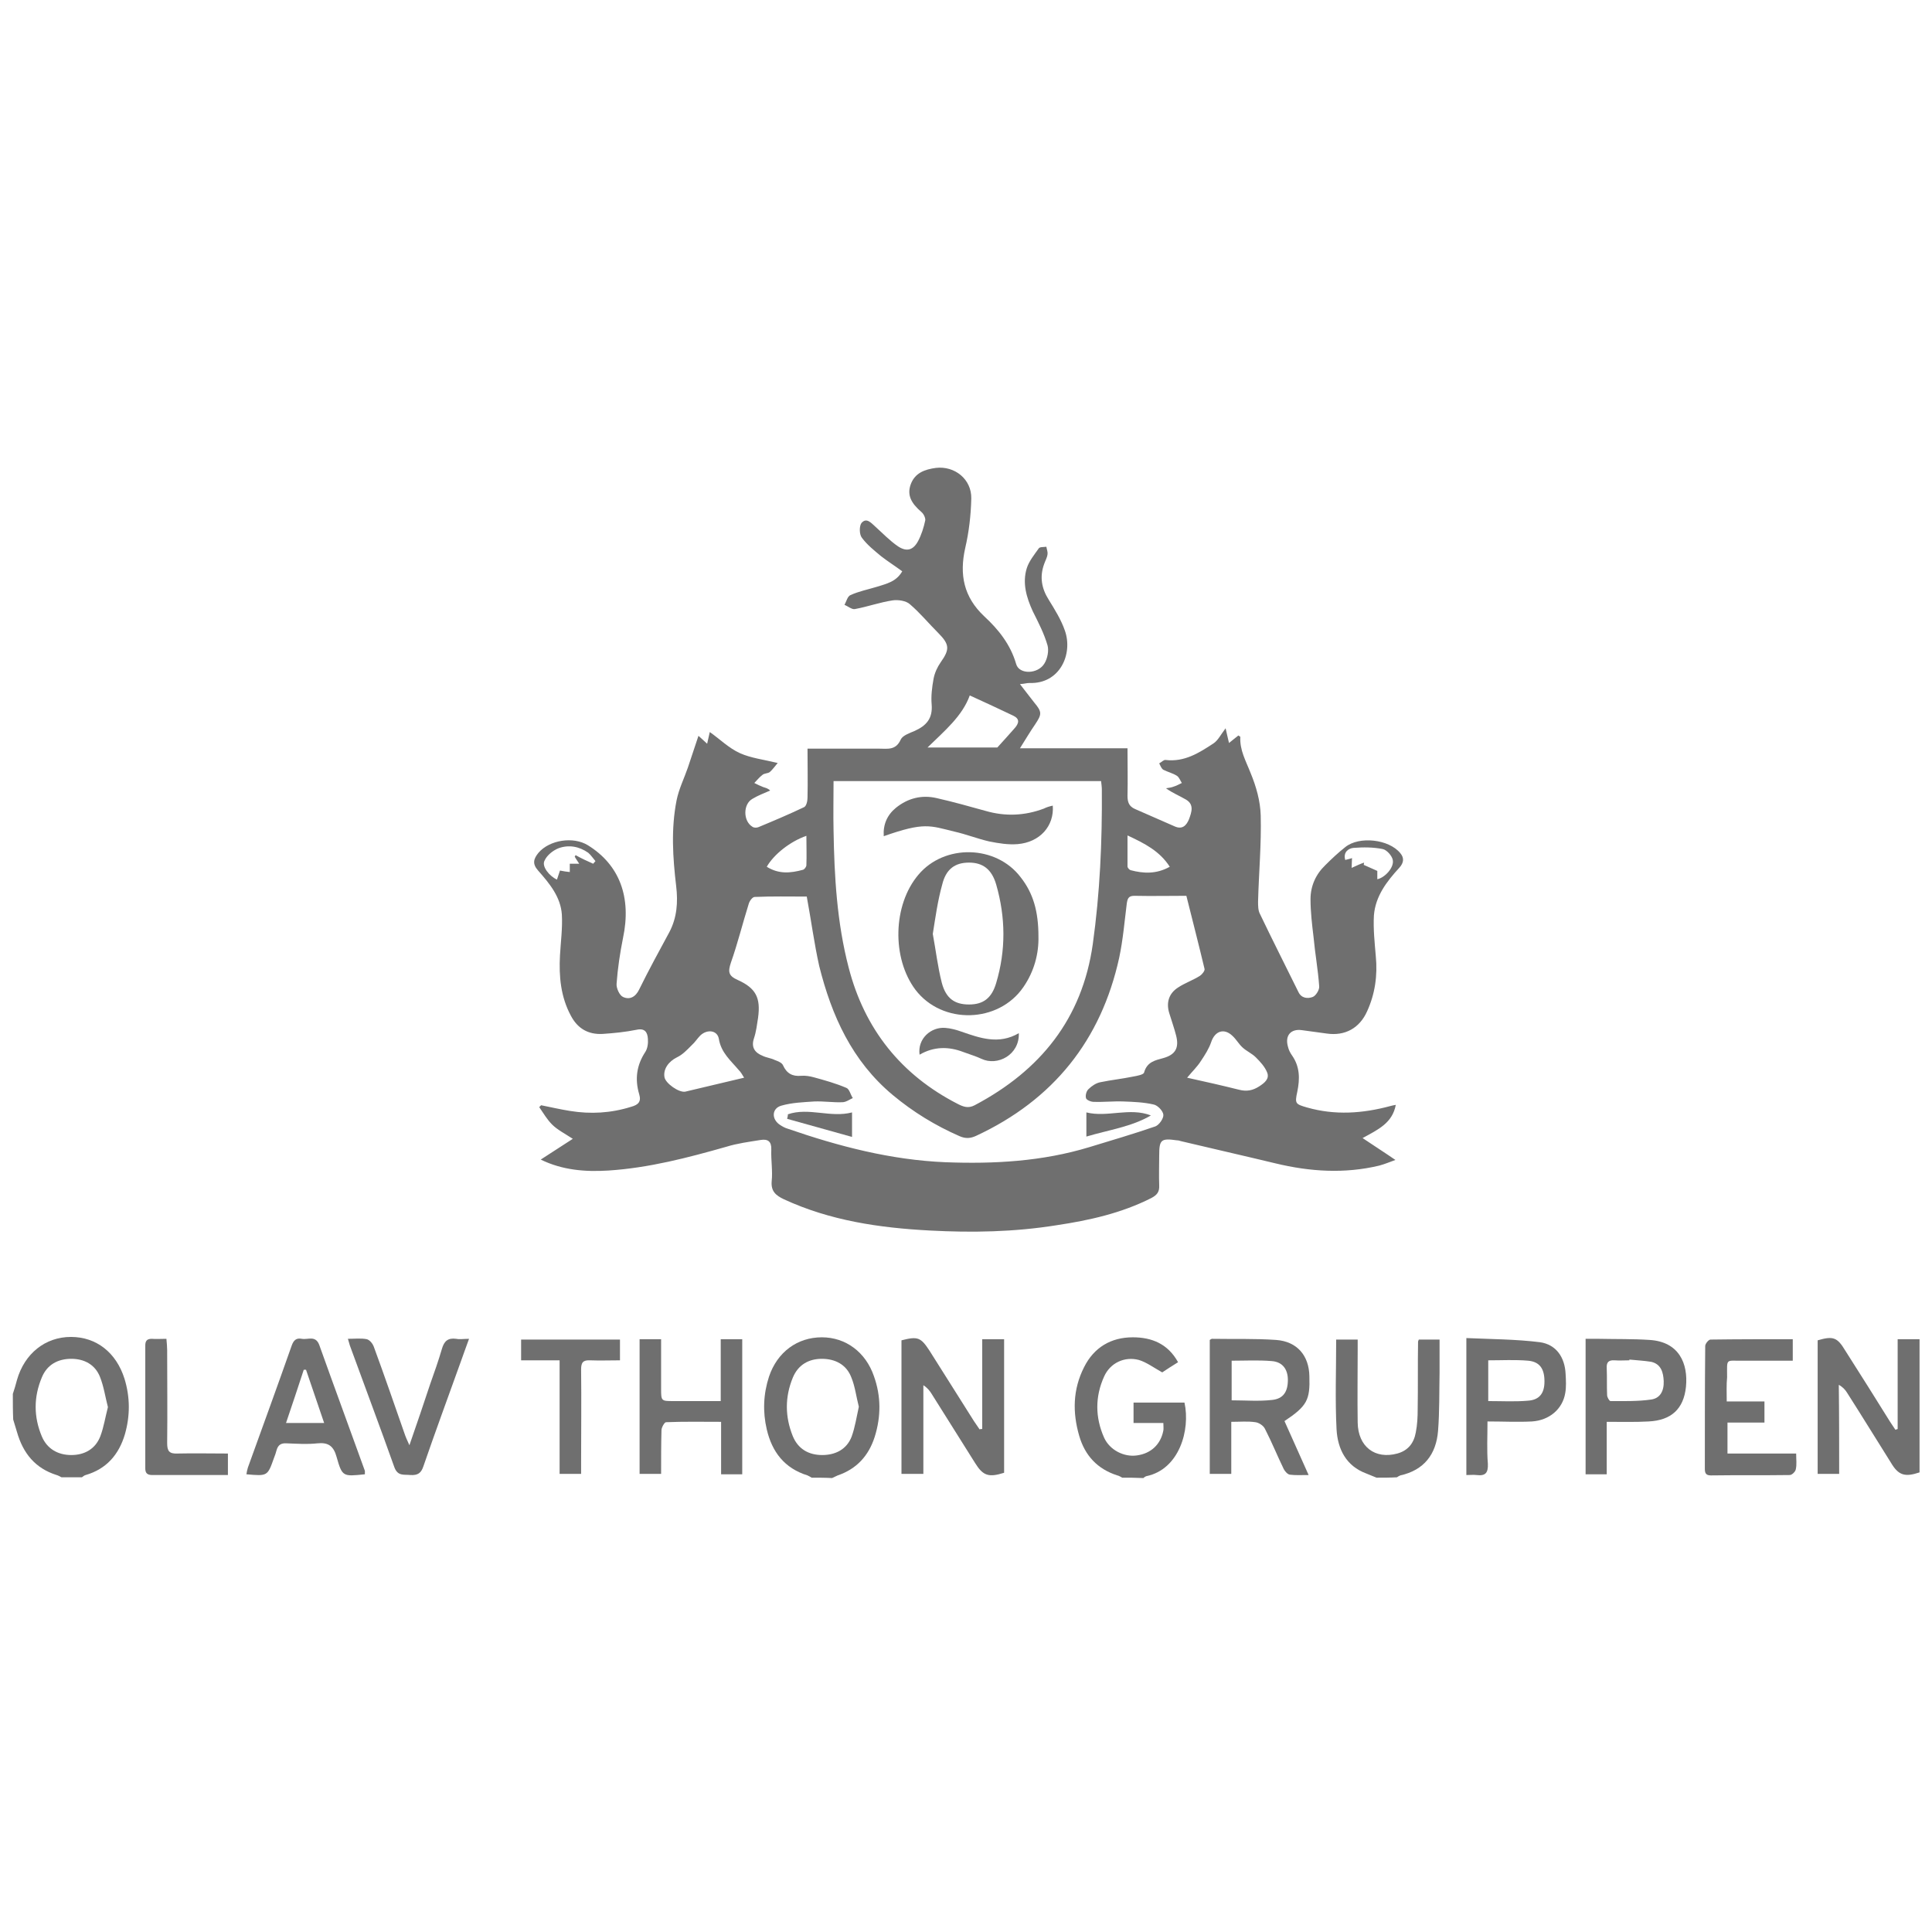
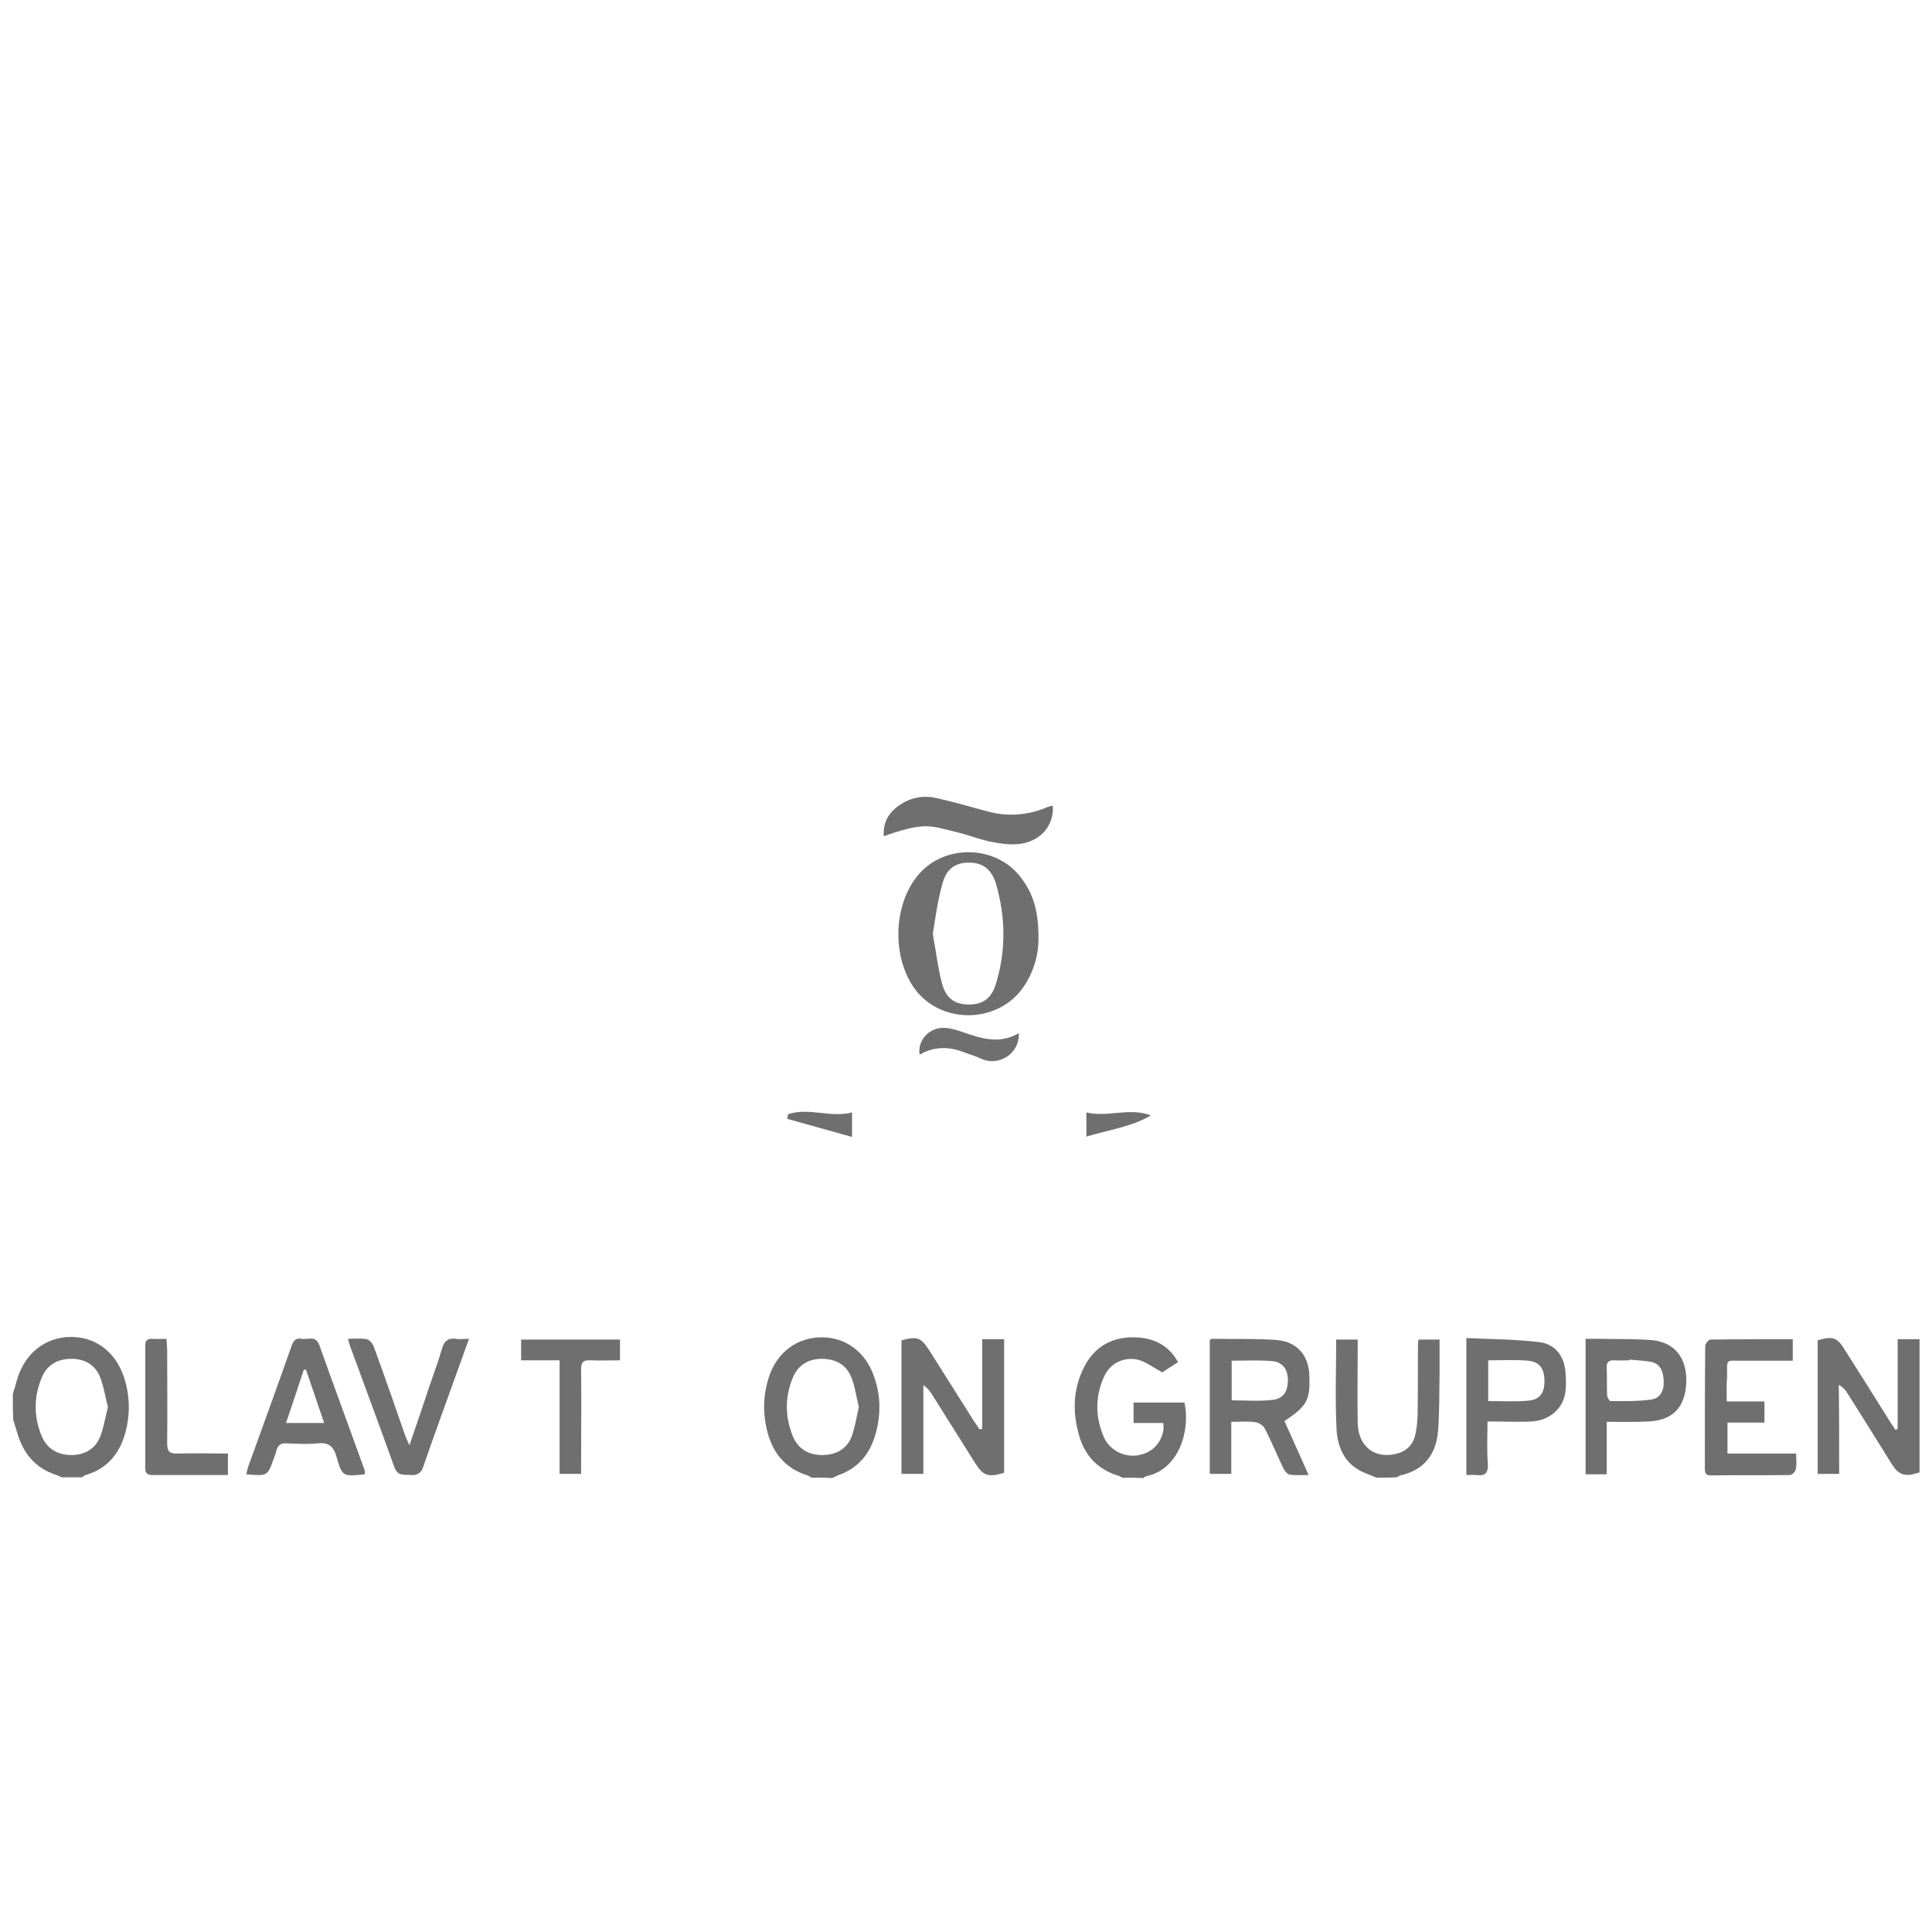
<svg xmlns="http://www.w3.org/2000/svg" version="1.1" id="Layer_1" x="0px" y="0px" viewBox="0 0 512 512" style="enable-background:new 0 0 512 512;" xml:space="preserve">
  <style type="text/css">
	.st0{fill:#6F6F6F;}
</style>
  <g>
    <path class="st0" d="M215.1,391.6c-0.3-0.2-0.7-0.4-1.1-0.6c-6.1-1.9-9.4-6.2-10.8-12.2c-1.1-4.7-0.9-9.4,0.6-14   c2.2-6.5,7.5-10.4,14-10.4c6.3,0,11.6,3.9,13.8,10.3c1.9,5.3,1.9,10.7,0.2,16.1c-1.6,5-4.8,8.5-9.8,10.2c-0.5,0.2-1,0.5-1.5,0.7   C218.7,391.6,216.9,391.6,215.1,391.6z M227.6,372.8c-0.7-2.7-1-5.4-2-7.8c-1.3-3.4-4.3-4.9-7.8-4.9s-6.3,1.6-7.7,5   c-2.1,5.1-2.1,10.3,0,15.5c1.4,3.4,4.2,5,7.8,5c3.5,0,6.5-1.5,7.8-4.9C226.6,378.2,227,375.5,227.6,372.8z" />
    <path class="st0" d="M3.4,369.4c0.4-1.2,0.8-2.5,1.1-3.7c2-7,7.5-11.4,14.3-11.4c6.7,0,12,4.1,14.2,11.1c1.5,4.9,1.5,9.8,0.1,14.7   c-1.6,5.4-4.9,9.2-10.4,10.8c-0.4,0.1-0.7,0.4-1,0.6c-1.8,0-3.6,0-5.4,0c-0.4-0.2-0.9-0.5-1.3-0.6c-5.7-1.8-8.9-5.8-10.5-11.4   c-0.3-1.1-0.7-2.2-1-3.3C3.4,374,3.4,371.7,3.4,369.4z M28.6,372.9c-0.7-2.7-1.1-5.5-2.1-8c-1.3-3.3-4.2-4.8-7.6-4.8   c-3.5,0-6.4,1.5-7.8,4.9c-2.2,5.2-2.2,10.5,0,15.7c1.4,3.3,4.3,4.9,7.8,4.9s6.4-1.6,7.7-5C27.5,378.2,27.9,375.6,28.6,372.9z" />
    <path class="st0" d="M297.4,391.6c-0.4-0.2-0.8-0.5-1.3-0.6c-5.3-1.7-8.6-5.3-10.1-10.5c-1.8-6.2-1.7-12.3,1.3-18.2   c2.6-5.2,7.1-7.9,12.9-7.9c5,0,9.3,1.7,12,6.6c-1.6,1-3.2,2-4.2,2.7c-2.3-1.3-4.2-2.7-6.2-3.3c-3.8-1-7.6,0.8-9.2,4.4   c-2.4,5.3-2.4,10.8,0,16.2c1.5,3.3,5.3,5.2,8.7,4.7c3.7-0.5,6.3-2.9,7-6.6c0.1-0.5,0-1.1,0-2c-2.6,0-5.2,0-7.9,0c0-2,0-3.6,0-5.4   c4.6,0,9,0,13.5,0c1.6,7.3-1.4,17.7-10.1,19.5c-0.3,0.1-0.6,0.3-0.8,0.5C301,391.6,299.2,391.6,297.4,391.6z" />
    <path class="st0" d="M364.8,391.6c-0.9-0.4-1.8-0.7-2.7-1.1c-5.4-2-7.6-6.5-7.9-11.7c-0.4-7.8-0.1-15.7-0.1-23.8c1.8,0,3.6,0,5.7,0   c0,0.9,0,1.7,0,2.6c0,6.5-0.1,12.9,0,19.4c0.1,6.4,4.6,9.8,10.5,8.2c2.9-0.8,4.4-2.8,4.9-5.6c0.4-2,0.5-4.1,0.5-6.1   c0.1-6,0-12,0.1-17.9c0-0.2,0.1-0.3,0.2-0.6c1.7,0,3.4,0,5.5,0c0,3,0,5.9,0,8.8c-0.1,5.2,0,10.3-0.4,15.4   c-0.5,6.2-3.7,10.4-10,11.8c-0.3,0.1-0.6,0.3-0.9,0.5C368.4,391.6,366.6,391.6,364.8,391.6z" />
-     <path class="st0" d="M270.3,181.3c1.5,1.9,2.6,3.4,3.8,4.9c2.1,2.5,2,3.1,0.2,5.8c-1.3,1.9-2.5,3.9-4,6.3c9.8,0,19,0,28.5,0   c0,4.3,0.1,8.5,0,12.6c0,1.7,0.4,2.8,2,3.5c3.5,1.5,7,3.1,10.5,4.6c2,0.9,3.1-0.2,3.8-1.9c0.7-1.9,1.4-3.9-0.8-5.2   c-1.7-1-3.5-1.7-5.3-3c0.7-0.1,1.5-0.2,2.2-0.5c0.7-0.2,1.3-0.6,2-0.9c-0.4-0.6-0.7-1.5-1.3-1.9c-1.1-0.7-2.4-1-3.6-1.6   c-0.5-0.3-0.8-1.1-1.1-1.7c0.6-0.3,1.2-1,1.7-0.9c5,0.6,8.9-1.9,12.7-4.4c1.2-0.8,1.9-2.3,3.2-4c0.3,1.5,0.6,2.5,0.9,3.9   c0.9-0.7,1.7-1.4,2.5-2c0.2,0.2,0.5,0.3,0.5,0.4c-0.2,3.5,1.5,6.4,2.7,9.5c1.5,3.6,2.6,7.5,2.7,11.3c0.2,7.6-0.5,15.2-0.7,22.8   c0,1.1,0,2.4,0.5,3.3c3.3,6.9,6.8,13.8,10.2,20.7c0.8,1.7,2.5,1.8,3.8,1.3c0.8-0.3,1.8-1.9,1.7-2.8c-0.3-4.4-1.1-8.7-1.5-13.1   c-0.4-3.3-0.8-6.7-0.8-10c0-3.5,1.4-6.6,3.9-9c1.7-1.7,3.4-3.3,5.3-4.8c3.7-3,11.6-2.1,14.6,1.6c1.1,1.3,0.9,2.6-0.3,3.9   c-3.3,3.6-6.3,7.5-6.7,12.6c-0.2,3.6,0.2,7.2,0.5,10.8c0.5,5.1-0.2,10-2.3,14.6c-2,4.5-5.9,6.6-10.7,5.9c-2.2-0.3-4.4-0.6-6.6-0.9   c-2.9-0.4-4.5,1.4-3.7,4.3c0.2,0.9,0.6,1.7,1.1,2.4c2.1,3,2.1,6.2,1.4,9.6c-0.7,3.2-0.5,3.3,2.6,4.2c7.4,2.1,14.7,1.6,22.1-0.4   c0.4-0.1,0.8-0.2,1.4-0.3c-0.9,4.8-4.6,6.5-8.8,8.8c3.1,2.1,5.8,3.8,8.7,5.8c-1.4,0.5-2.8,1.1-4.3,1.5c-9.2,2.2-18.4,1.6-27.5-0.6   c-8.3-2-16.7-3.9-25.1-5.9c-0.3-0.1-0.6-0.2-1-0.2c-4.2-0.6-4.7-0.2-4.7,4c0,2.6-0.1,5.3,0,7.9c0.1,1.8-0.6,2.6-2.1,3.4   c-7.9,4-16.4,5.9-25.1,7.2c-11.2,1.8-22.4,2-33.6,1.4c-13.3-0.7-26.4-2.6-38.7-8.3c-2.1-1-3.4-2.1-3.2-4.7c0.3-2.8-0.2-5.6-0.1-8.4   c0.1-2.2-0.9-2.9-2.8-2.6c-3.1,0.5-6.2,0.9-9.1,1.8c-10.2,2.9-20.5,5.6-31.2,6.3c-6.2,0.4-12.3-0.1-18-2.9c2.8-1.8,5.4-3.5,8.5-5.5   c-2.3-1.5-4.1-2.4-5.5-3.8c-1.3-1.3-2.3-3-3.4-4.6c0.2-0.2,0.3-0.3,0.5-0.5c2.5,0.5,5.1,1.1,7.6,1.5c5.5,0.9,10.9,0.6,16.3-1.1   c1.8-0.5,2.7-1.3,2.1-3.3c-1.2-4-0.7-7.7,1.6-11.2c0.6-0.9,0.8-2.3,0.7-3.5c-0.1-1.7-0.8-2.9-3-2.4c-3,0.6-6,0.9-9,1.1   c-3.8,0.2-6.6-1.4-8.4-4.8c-2.7-5-3.2-10.4-2.9-16c0.2-3.6,0.7-7.2,0.5-10.8c-0.3-4.7-3.3-8.3-6.3-11.7c-1.6-1.8-1.2-3.1,0.1-4.7   c2.9-3.4,9.2-4.4,13.1-2c8.4,5.2,11.6,13.8,9.3,24.6c-0.8,4-1.4,8-1.7,12.1c-0.1,1.2,0.8,3.1,1.7,3.5c1.7,0.8,3.3,0.1,4.3-2   c2.5-5.1,5.3-10.2,8-15.2c2-3.8,2.3-7.9,1.8-12.1c-0.9-7.6-1.4-15.2,0.1-22.8c0.6-3,2-5.8,3-8.7c0.9-2.7,1.8-5.4,2.8-8.4   c0.6,0.5,1.3,1.2,2.3,2.1c0.3-1.3,0.5-2.3,0.7-3.1c2.7,1.9,5.1,4.3,8,5.6s6.3,1.7,10,2.6c-0.7,0.8-1.3,1.7-2.1,2.4   c-0.5,0.4-1.5,0.3-2,0.8c-0.8,0.6-1.4,1.4-2.1,2.1c0.8,0.4,1.6,0.8,2.4,1.1c0.6,0.2,1.2,0.3,1.8,0.9c-1.6,0.7-3.2,1.3-4.7,2.2   c-2.5,1.4-2.5,5.9,0,7.4c0.4,0.3,1.1,0.3,1.6,0.1c4.1-1.7,8.1-3.4,12.1-5.3c0.6-0.3,0.9-1.6,0.9-2.5c0.1-4.2,0-8.5,0-13   c1.4,0,2.8,0,4.2,0c4.9,0,9.8,0,14.8,0c2.2,0,4.4,0.5,5.7-2.4c0.5-1.1,2.3-1.7,3.7-2.3c3.1-1.4,4.8-3.3,4.5-7   c-0.2-2.2,0.1-4.6,0.5-6.8c0.3-1.6,1-3.1,1.9-4.4c2.4-3.4,2.4-4.7-0.7-7.8c-2.5-2.5-4.8-5.3-7.5-7.6c-1-0.9-3.1-1.2-4.5-1   c-3.4,0.5-6.7,1.7-10,2.3c-0.8,0.2-1.8-0.7-2.8-1.1c0.5-0.9,0.8-2.3,1.6-2.6c2.2-1,4.7-1.5,7-2.2c2.5-0.8,5.1-1.3,6.7-4.1   c-1.9-1.4-3.8-2.6-5.6-4c-1.8-1.5-3.7-3-5.1-4.9c-0.7-0.9-0.7-3.1-0.1-3.9c1.3-1.5,2.5-0.1,3.6,0.9c2,1.8,3.9,3.8,6.1,5.3   c2.3,1.5,4,1,5.3-1.4c0.9-1.7,1.5-3.6,1.9-5.5c0.1-0.6-0.4-1.7-1-2.2c-2.8-2.4-3.8-4.5-2.9-7.2c1.1-3.2,3.8-4.1,6.7-4.5   c5-0.6,9.5,3,9.4,8.1c-0.1,4.4-0.6,8.8-1.6,13.1c-1.6,7.1-0.4,13,5,18.1c3.8,3.5,7,7.5,8.5,12.7c0.8,2.8,5.8,2.7,7.5-0.2   c0.8-1.3,1.2-3.4,0.8-4.8c-0.9-3.1-2.4-6-3.9-9c-1.7-3.7-2.8-7.5-1.6-11.4c0.6-1.9,2-3.6,3.2-5.3c0.3-0.4,1.3-0.3,2-0.4   c0.1,0.7,0.4,1.3,0.3,2c-0.1,0.9-0.6,1.7-0.9,2.6c-1.2,3.3-0.7,6.4,1.2,9.4c1.6,2.6,3.3,5.3,4.3,8.2c2.2,6.2-1.3,14.2-9.4,13.9   C272.1,181,271.6,181.2,270.3,181.3z M220.9,207c0,4.5-0.1,8.8,0,13.1c0.2,12.2,0.9,24.4,4,36.3c4.2,16.3,13.9,28.5,29,36.2   c1.4,0.7,2.7,1.2,4.4,0.3c17.4-9.2,28.5-22.9,31.3-42.7c1.9-13.6,2.5-27.2,2.4-40.9c0-0.7-0.1-1.4-0.2-2.3   C268.2,207,244.7,207,220.9,207z M213.8,237.6c-4.5,0-9.2-0.1-13.8,0.1c-0.6,0-1.4,1.1-1.6,1.9c-1.6,5.1-2.9,10.4-4.7,15.5   c-0.8,2.4-0.7,3.5,1.8,4.6c4.9,2.2,6.1,4.8,5.4,10c-0.3,1.9-0.5,3.7-1.1,5.5c-0.8,2.4,0.3,3.8,2.3,4.6c1,0.5,2.2,0.6,3.2,1.1   c0.8,0.3,1.9,0.7,2.2,1.4c1,2.2,2.5,3,4.8,2.8c1.1-0.1,2.3,0.1,3.4,0.4c2.9,0.8,5.8,1.6,8.6,2.8c0.8,0.3,1.1,1.8,1.7,2.7   c-0.9,0.4-1.8,1.1-2.8,1.1c-2.4,0.1-4.9-0.3-7.4-0.2c-2.9,0.2-5.9,0.3-8.7,1.1c-2.6,0.7-2.7,3.6-0.4,5.1c0.6,0.4,1.3,0.8,2,1   c13.6,4.7,27.4,8.3,41.8,8.9c12.9,0.5,25.7-0.2,38.2-4c5.9-1.8,11.7-3.5,17.5-5.5c1-0.4,2.2-2.1,2.1-3.1s-1.5-2.5-2.6-2.7   c-2.6-0.6-5.3-0.7-8-0.8c-2.6-0.1-5.2,0.2-7.9,0.1c-0.7,0-1.9-0.5-2-1c-0.2-0.7,0.1-1.9,0.7-2.4c0.8-0.8,2-1.6,3.1-1.8   c2.9-0.6,5.8-0.9,8.7-1.5c1.1-0.2,2.8-0.5,2.9-1.1c0.8-2.8,2.9-3.2,5.1-3.8c3.2-0.9,4.2-2.7,3.4-5.9c-0.5-2-1.2-3.9-1.8-5.9   c-0.9-2.8-0.2-5.3,2.3-6.9c1.8-1.2,3.9-1.9,5.8-3.1c0.6-0.4,1.4-1.4,1.2-1.9c-1.5-6.3-3.1-12.5-4.8-19.3c-4.5,0-9.2,0.1-13.8,0   c-1.6,0-1.8,0.8-2,2.1c-0.6,4.8-1,9.6-2,14.3c-4.8,21.9-17.5,37.7-37.9,47.2c-1.5,0.7-2.8,0.8-4.4,0.1c-6.4-2.8-12.3-6.4-17.7-10.9   c-10.8-9-16.2-21-19.5-34.2C215.8,250.2,215,244.1,213.8,237.6z M197.2,285.6c-0.6-1-0.9-1.5-1.4-2c-2.1-2.5-4.7-4.6-5.3-8.3   c-0.4-2.3-3.1-2.6-4.9-0.9c-0.8,0.8-1.4,1.8-2.3,2.6c-1.2,1.2-2.4,2.5-3.9,3.2c-2.2,1.1-3.7,3.1-3.3,5.3c0.3,1.6,3.8,4.1,5.5,3.8   C186.7,288.1,191.8,286.9,197.2,285.6z M314.6,285.6c5,1.1,9.4,2.1,13.8,3.2c2,0.5,3.6,0.2,5.3-0.9c1.4-0.9,2.8-2,2.1-3.7   c-0.6-1.5-1.8-2.8-3-4c-1-1-2.4-1.6-3.5-2.6c-1-0.9-1.7-2.2-2.7-3.1c-2.2-2.1-4.6-1.3-5.6,1.6c-0.6,1.8-1.7,3.5-2.7,5   C317.3,282.7,316,283.9,314.6,285.6z M264.3,198.1c1.8-2,3.1-3.4,4.4-4.9c1.5-1.6,1.5-2.7-0.1-3.5c-3.8-1.8-7.6-3.6-11.6-5.4   c-2,5.5-6.6,9.3-11.2,13.8C252.7,198.1,258.9,198.1,264.3,198.1z M298.8,221.4c0,3,0,5.6,0,8.2c0,0.4,0.5,0.9,0.8,1   c3.4,0.9,6.8,1.1,10.4-0.9C307.3,225.5,303.3,223.5,298.8,221.4z M361.5,228.6c0,0.2-0.1,0.4-0.1,0.6c1.2,0.5,2.4,1.1,3.6,1.6   c0,0.6,0,1.4,0,2.2c2-0.4,4.5-3.1,4.1-5.1c-0.2-1.1-1.6-2.7-2.7-2.9c-2.5-0.5-5.1-0.5-7.7-0.3c-1.3,0.1-2.8,1.1-2.2,3.2   c0.7-0.2,1.3-0.3,1.8-0.5c0,0.7-0.1,1.5-0.1,2.6C359.7,229.3,360.6,228.9,361.5,228.6z M203.2,229.7c3.2,2,6.3,1.7,9.6,0.8   c0.4-0.1,0.9-0.8,0.9-1.2c0.1-2.6,0-5.1,0-7.8C209.4,223,205.1,226.4,203.2,229.7z M157.2,228.9c0.2-0.2,0.4-0.5,0.6-0.7   c-0.6-0.7-1.2-1.6-1.9-2.2c-2.4-1.7-5.2-2.2-7.9-1.2c-1.5,0.6-3.1,1.9-3.7,3.3c-0.8,1.5,1.3,4.1,3.3,5c0.3-0.8,0.5-1.6,0.8-2.4   c0.9,0.2,1.7,0.3,2.6,0.4c0-0.9,0-1.6,0-2.2c0.8,0,1.5,0,2.5,0c-0.5-0.8-0.9-1.3-1.2-1.9c0.1-0.1,0.2-0.2,0.2-0.4   C154.1,227.5,155.6,228.2,157.2,228.9z" />
    <path class="st0" d="M260.3,378.7c0-7.9,0-15.8,0-23.8c2.1,0,3.9,0,5.8,0c0,11.8,0,23.6,0,35.4c-4.1,1.3-5.6,0.8-7.7-2.6   c-3.8-6.1-7.7-12.2-11.5-18.3c-0.5-0.8-1.1-1.6-2.2-2.3c0,7.8,0,15.5,0,23.5c-2.1,0-3.9,0-5.8,0c0-11.8,0-23.6,0-35.4   c4.3-1.1,5.1-0.8,7.4,2.7c3.9,6.2,7.9,12.5,11.8,18.7c0.5,0.7,1,1.5,1.5,2.2C259.8,378.7,260.1,378.7,260.3,378.7z" />
    <path class="st0" d="M487.4,390.6c-2.1,0-3.8,0-5.7,0c0-11.9,0-23.7,0-35.4c4.1-1.2,5.2-0.8,7.3,2.7c4,6.3,8,12.6,11.9,18.9   c0.5,0.7,0.9,1.4,1.4,2.1c0.2-0.1,0.4-0.1,0.6-0.2c0-7.9,0-15.8,0-23.8c2.1,0,3.9,0,5.8,0c0,11.8,0,23.6,0,35.3   c-3.9,1.3-5.6,0.8-7.6-2.6c-3.9-6.2-7.7-12.4-11.6-18.5c-0.5-0.8-1.1-1.5-2.2-2.1C487.4,374.8,487.4,382.5,487.4,390.6z" />
    <path class="st0" d="M346.8,390.9c-2,0-3.5,0.1-5-0.1c-0.6-0.1-1.3-0.9-1.6-1.5c-1.7-3.5-3.2-7.2-5-10.7c-0.4-0.8-1.6-1.6-2.5-1.7   c-2-0.3-4.1-0.1-6.4-0.1c0,4.7,0,9.2,0,13.8c-2,0-3.8,0-5.7,0c0-11.8,0-23.6,0-35.5c0.2-0.1,0.4-0.3,0.6-0.3   c5.7,0.1,11.3-0.1,17,0.3c5.5,0.4,8.7,4.1,8.8,9.6c0.2,6.3-0.6,7.9-6.6,11.9C342.5,381.3,344.5,385.8,346.8,390.9z M326.4,371.1   c3.7,0,7.2,0.3,10.7-0.1c3-0.3,4.2-2.2,4.2-5.3c0-2.8-1.4-4.8-4.3-5c-3.5-0.3-7-0.1-10.6-0.1C326.4,364.2,326.4,367.6,326.4,371.1z   " />
-     <path class="st0" d="M196.7,390.7c-1.9,0-3.6,0-5.6,0c0-4.6,0-9.1,0-13.9c-5,0-9.8-0.1-14.6,0.1c-0.4,0-1.2,1.4-1.2,2.1   c-0.1,3.8-0.1,7.7-0.1,11.6c-2,0-3.8,0-5.7,0c0-11.9,0-23.7,0-35.7c1.8,0,3.5,0,5.7,0c0,4.4,0,8.7,0,13c0,3.4,0,3.4,3.3,3.4   c4.1,0,8.2,0,12.5,0c0-5.6,0-10.9,0-16.4c2,0,3.7,0,5.7,0C196.7,366.9,196.7,378.7,196.7,390.7z" />
    <path class="st0" d="M457.6,371.4c3.6,0,6.7,0,10,0c0,1.8,0,3.5,0,5.6c-3.2,0-6.4,0-9.8,0c0,2.9,0,5.4,0,8.2c6,0,12,0,18.2,0   c0,1.6,0.2,2.9-0.1,4.2c-0.1,0.6-1,1.5-1.6,1.5c-7,0.1-13.9,0-20.9,0.1c-1.4,0-1.6-0.7-1.6-1.8c0-10.8,0-21.6,0.1-32.5   c0-0.6,0.9-1.7,1.4-1.7c7.2-0.1,14.4-0.1,21.8-0.1c0,1.9,0,3.6,0,5.7c-4.3,0-8.6,0-13,0c-4.9,0.1-4.4-0.9-4.4,4.4   C457.5,367,457.6,369,457.6,371.4z" />
    <path class="st0" d="M425.8,376.8c0,5,0,9.4,0,13.9c-2,0-3.7,0-5.6,0c0-11.9,0-23.7,0-35.9c1.2,0,2.4,0,3.5,0c4.5,0.1,9,0,13.5,0.3   c7.8,0.5,10.2,6.3,9.6,12.4c-0.6,5.9-3.9,8.9-9.9,9.2C433.4,376.9,429.8,376.8,425.8,376.8z M431.8,360.3c0,0.1,0,0.1,0,0.2   c-1.3,0-2.6,0.1-3.9,0c-1.6-0.1-2.2,0.5-2.1,2.1c0.1,2.4,0,4.7,0.1,7.1c0,0.6,0.6,1.6,0.9,1.6c3.6,0,7.2,0.1,10.7-0.4   c2.4-0.3,3.5-2.2,3.4-4.9c-0.1-2.3-0.7-4.5-3.3-5.1C435.8,360.6,433.8,360.5,431.8,360.3z" />
    <path class="st0" d="M388.6,390.9c0-12.1,0-23.9,0-36.3c6.6,0.3,13.1,0.3,19.5,1.1c4.3,0.6,6.6,4,6.8,8.4c0.1,1.7,0.2,3.5-0.1,5.1   c-0.7,4.2-4.2,7.2-8.8,7.5c-3.8,0.2-7.7,0-11.8,0c0,4.1-0.2,7.6,0.1,11.2c0.1,2.4-0.6,3.3-3,3C390.5,390.8,389.7,390.9,388.6,390.9   z M394.4,371.3c3.7,0,7.1,0.2,10.5-0.1c3.1-0.2,4.4-2,4.4-5.1c0-3.3-1.2-5.2-4.3-5.5c-3.5-0.3-7-0.1-10.6-0.1   C394.4,364.2,394.4,367.6,394.4,371.3z" />
    <path class="st0" d="M96.7,390.7c-5.8,0.6-6,0.7-7.5-4.6c-0.8-2.9-2.2-3.9-5.1-3.6c-2.7,0.3-5.4,0.1-8.1,0   c-1.5-0.1-2.3,0.4-2.7,1.8c-0.2,0.7-0.4,1.4-0.7,2.1c-1.7,4.8-1.7,4.8-7.3,4.3c0.1-0.6,0.2-1.2,0.4-1.8   c3.9-10.8,7.8-21.5,11.6-32.3c0.5-1.4,1.2-2.1,2.7-1.8c1.6,0.3,3.6-1,4.6,1.6c4,11.2,8.1,22.3,12.1,33.4   C96.7,390,96.7,390.3,96.7,390.7z M75.8,377.1c3.6,0,6.7,0,10.1,0c-1.7-4.9-3.2-9.5-4.8-14.1c-0.2,0-0.4,0-0.6,0   C79,367.6,77.5,372.1,75.8,377.1z" />
    <path class="st0" d="M124.3,354.8c-0.9,2.4-1.5,4.2-2.2,6.1c-3.3,9.2-6.7,18.4-9.9,27.7c-0.6,1.8-1.5,2.4-3.4,2.3   c-1.7-0.2-3.4,0.4-4.3-2.1c-3.8-10.7-7.8-21.3-11.7-32c-0.2-0.5-0.3-1.1-0.6-2c1.8,0,3.5-0.2,5,0.1c0.8,0.2,1.6,1.2,1.9,2.1   c2.8,7.6,5.4,15.2,8.1,22.9c0.3,0.9,0.7,1.8,1.3,3.1c2-5.8,3.8-11,5.5-16.2c1.1-3.1,2.2-6.2,3.1-9.3c0.6-2.1,1.6-3,3.8-2.7   C121.9,355,122.8,354.8,124.3,354.8z" />
    <path class="st0" d="M148.3,360.5c-3.7,0-6.9,0-10.2,0c0-1.9,0-3.5,0-5.5c8.6,0,17.3,0,26.2,0c0,1.8,0,3.5,0,5.5   c-2.7,0-5.3,0.1-7.9,0c-1.9-0.1-2.4,0.6-2.4,2.4c0.1,8.3,0,16.6,0,24.8c0,0.9,0,1.8,0,2.9c-1.9,0-3.7,0-5.7,0   C148.3,380.7,148.3,370.8,148.3,360.5z" />
    <path class="st0" d="M60.4,385.2c0,2,0,3.7,0,5.7c-2.8,0-5.5,0-8.2,0c-3.9,0-7.9,0-11.8,0c-1.4,0-1.9-0.5-1.9-1.8   c0-10.8,0-21.6,0-32.5c0-1.2,0.4-1.8,1.7-1.8c1.2,0.1,2.4,0,3.9,0c0.1,1.1,0.2,2.1,0.2,3c0,8.2,0.1,16.4,0,24.6   c0,2.1,0.5,2.9,2.7,2.8C51.4,385.1,55.8,385.2,60.4,385.2z" />
    <path class="st0" d="M275.2,248.2c0.1,4.5-1.1,9.2-4,13.4c-6.6,9.6-21.5,10-28.6,0.7c-6.3-8.4-6-22.5,0.8-30.5   c6.9-8.2,20.6-7.9,27.1,0.7C273.8,236.7,275.2,241.5,275.2,248.2z M247.2,247.5c0.8,4.3,1.3,8.7,2.4,13c1.1,4.1,3.4,5.7,7.2,5.7   c3.7,0,6-1.6,7.2-5.7c2.6-8.7,2.5-17.4,0-26.1c-1.2-4.1-3.6-5.8-7.2-5.8c-3.7,0-6.1,1.7-7.1,5.8   C248.5,238.7,247.9,243.1,247.2,247.5z" />
    <path class="st0" d="M279,213.5c0.4,5.4-3.4,9.7-9.3,10.2c-2.5,0.2-5-0.2-7.5-0.7c-3.1-0.7-6.1-1.9-9.2-2.6   c-6.6-1.6-8-2.6-18.8,1.2c-0.2-3.1,0.9-5.6,3.2-7.5c3.2-2.6,6.9-3.5,10.8-2.6c4.4,1,8.7,2.2,13,3.4c5.2,1.5,10.3,1.3,15.4-0.6   C277.4,213.9,278.1,213.7,279,213.5z" />
    <path class="st0" d="M270,273.8c0.2,5.8-5.7,8.8-9.9,6.8c-1.5-0.7-3.2-1.2-4.8-1.8c-3.9-1.5-7.8-1.5-11.6,0.7   c-0.6-4.2,3-7.4,6.8-7.1c1.4,0.1,2.9,0.5,4.3,1C259.7,275.1,264.7,276.9,270,273.8z" />
    <path class="st0" d="M287.9,301.2c0-2.4,0-4.3,0-6.4c5.6,1.4,11.4-1.4,17.1,0.8C299.9,298.6,294,299.4,287.9,301.2z" />
    <path class="st0" d="M208.8,295.3c5.5-1.9,11.3,1,17-0.5c0,2,0,3.9,0,6.5c-5.8-1.6-11.5-3.2-17.2-4.8   C208.7,296.1,208.8,295.7,208.8,295.3z" />
  </g>
</svg>